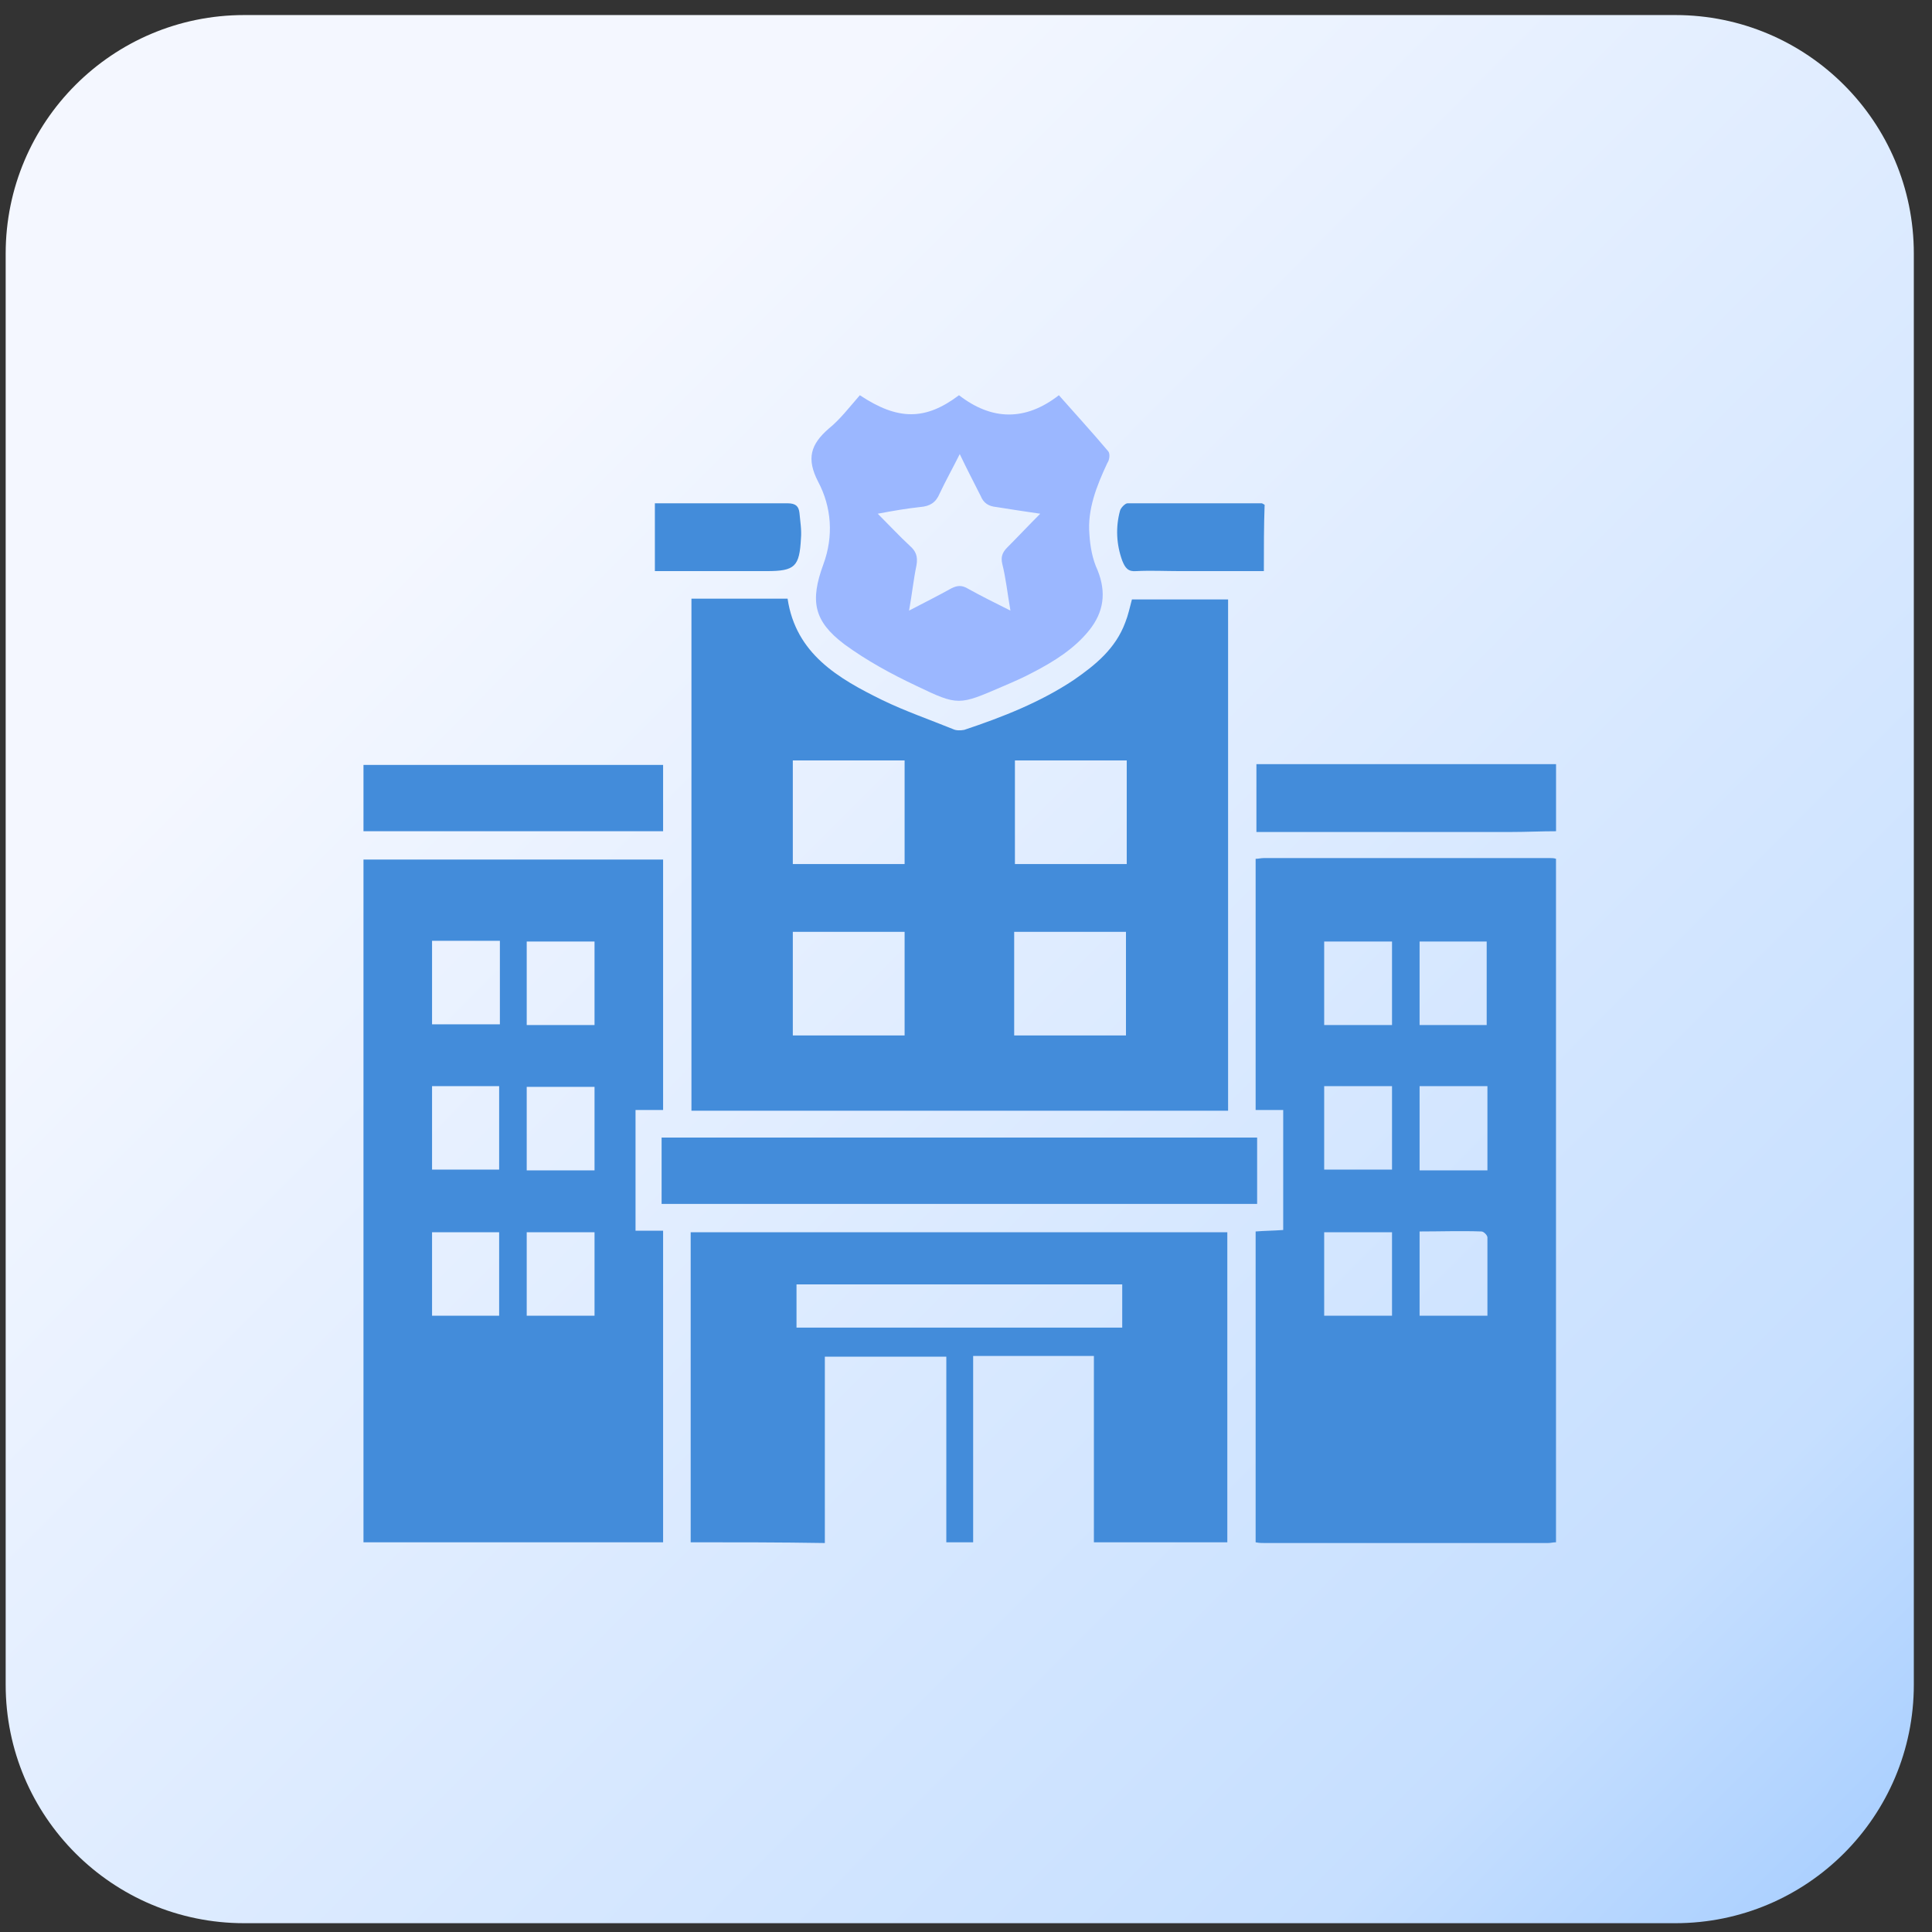
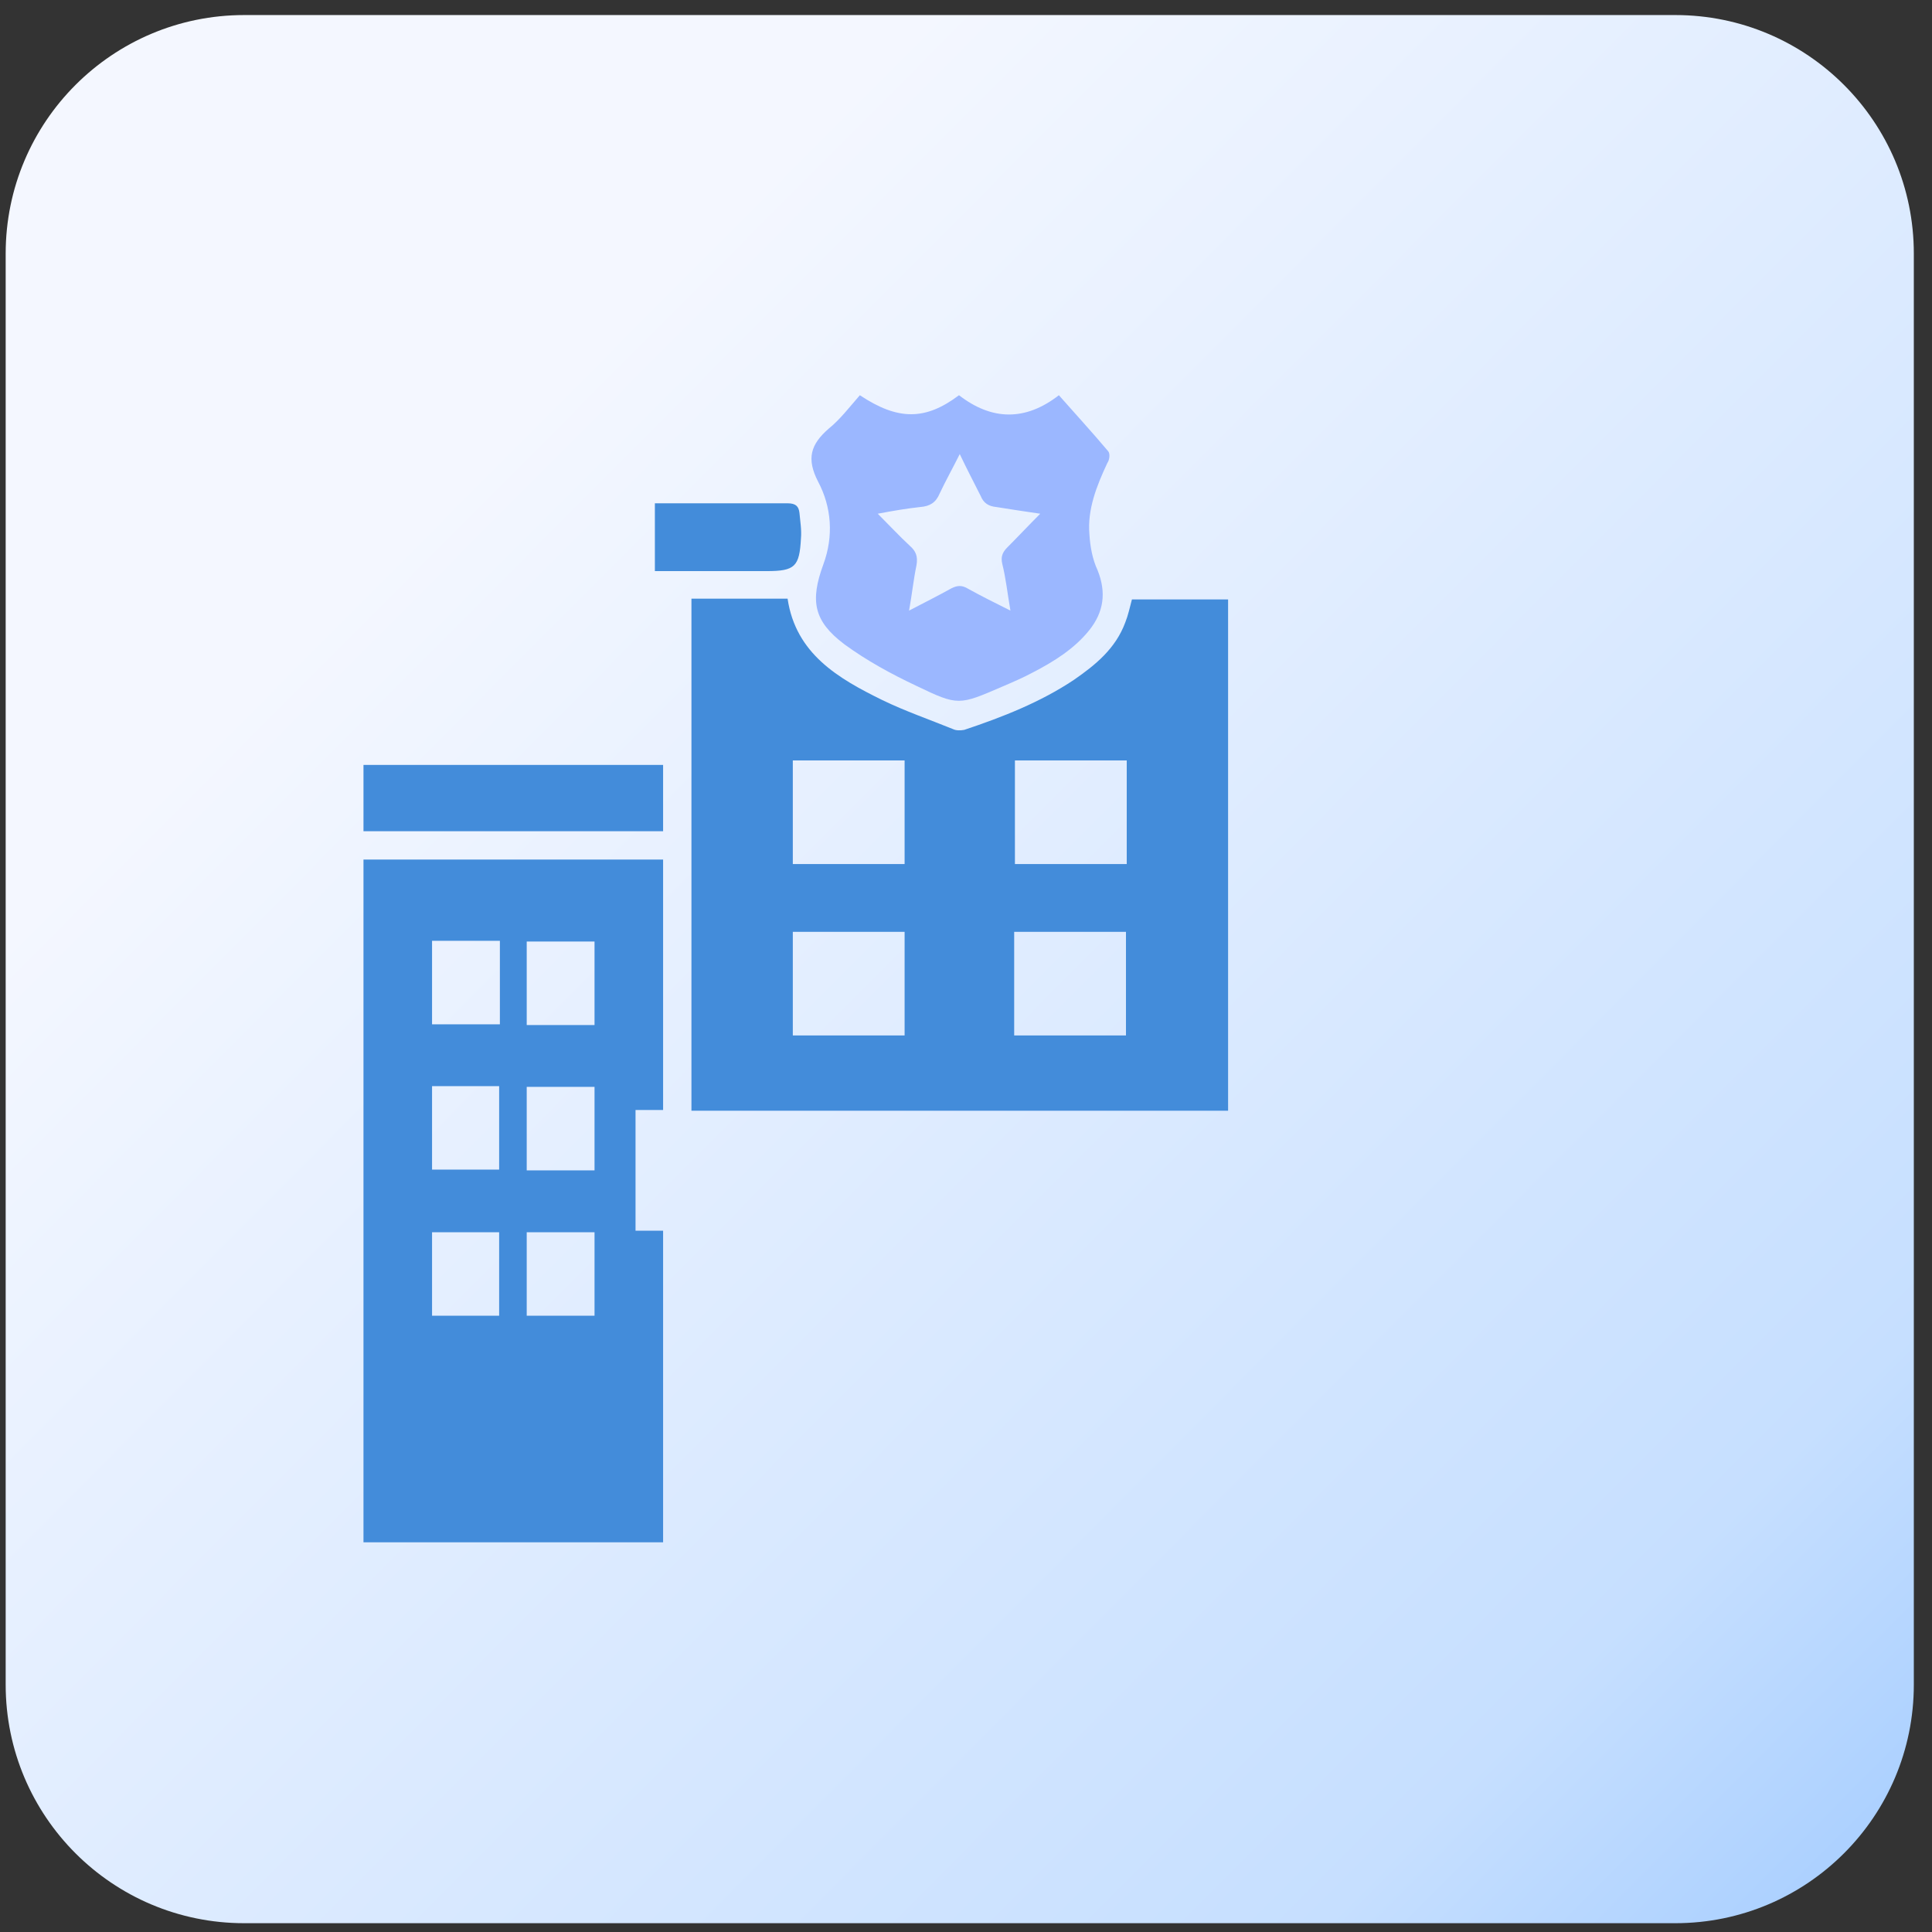
<svg xmlns="http://www.w3.org/2000/svg" width="81" height="81" viewBox="0 0 81 81" fill="none">
  <rect x="0" y="0" width="81" height="81" fill="#333333" stroke="none" />
  <path d="M70.238 0.631H10.238C4.715 0.631 0.238 5.108 0.238 10.631V70.631C0.238 76.154 4.715 80.631 10.238 80.631H70.238C75.761 80.631 80.238 76.154 80.238 70.631V10.631C80.238 5.108 75.761 0.631 70.238 0.631Z" fill="url(#paint0_linear_4063_647)" />
-   <path d="M65.236 64.661C65.111 64.661 65.017 64.692 64.892 64.692C60.923 64.692 56.986 64.692 53.018 64.692C52.893 64.692 52.799 64.692 52.643 64.661C52.643 60.318 52.643 56.005 52.643 51.63C53.018 51.599 53.392 51.599 53.799 51.568C53.799 49.88 53.799 48.256 53.799 46.537C53.424 46.537 53.049 46.537 52.643 46.537C52.643 43.006 52.643 39.506 52.643 36.006C52.768 36.006 52.861 35.975 52.986 35.975C56.986 35.975 60.986 35.975 64.986 35.975C65.079 35.975 65.142 35.975 65.236 36.006C65.236 45.568 65.236 55.13 65.236 64.661ZM58.361 45.537C57.392 45.537 56.455 45.537 55.517 45.537C55.517 46.724 55.517 47.881 55.517 49.037C56.486 49.037 57.424 49.037 58.361 49.037C58.361 47.881 58.361 46.724 58.361 45.537ZM62.361 49.068C62.361 47.849 62.361 46.724 62.361 45.537C61.392 45.537 60.455 45.537 59.517 45.537C59.517 46.724 59.517 47.881 59.517 49.068C60.455 49.068 61.392 49.068 62.361 49.068ZM58.361 42.975C58.361 41.787 58.361 40.631 58.361 39.475C57.392 39.475 56.455 39.475 55.517 39.475C55.517 40.662 55.517 41.787 55.517 42.975C56.455 42.975 57.392 42.975 58.361 42.975ZM62.33 42.975C62.33 41.756 62.33 40.631 62.33 39.475C61.361 39.475 60.423 39.475 59.517 39.475C59.517 40.662 59.517 41.818 59.517 42.975C60.486 42.975 61.392 42.975 62.33 42.975ZM55.517 55.161C56.486 55.161 57.424 55.161 58.361 55.161C58.361 53.974 58.361 52.818 58.361 51.662C57.392 51.662 56.455 51.662 55.517 51.662C55.517 52.849 55.517 53.974 55.517 55.161ZM62.361 55.161C62.361 54.068 62.361 52.974 62.361 51.88C62.361 51.787 62.205 51.63 62.111 51.63C61.267 51.599 60.392 51.63 59.517 51.63C59.517 52.849 59.517 54.005 59.517 55.161C60.486 55.161 61.392 55.161 62.361 55.161Z" fill="#438CDA" />
-   <path d="M65.238 34.85C64.613 34.85 63.988 34.881 63.394 34.881C60.019 34.881 56.644 34.881 53.301 34.881C53.113 34.881 52.926 34.881 52.676 34.881C52.676 33.944 52.676 33.038 52.676 32.038C56.863 32.038 61.05 32.038 65.238 32.038C65.238 32.975 65.238 33.913 65.238 34.85Z" fill="#438CDA" />
  <path d="M28.989 25.1C30.333 25.1 31.677 25.1 33.02 25.1C33.364 27.413 35.145 28.444 36.989 29.35C37.958 29.819 38.958 30.163 39.958 30.569C40.083 30.631 40.27 30.631 40.426 30.6C42.02 30.069 43.614 29.444 45.02 28.506C45.926 27.881 46.77 27.194 47.176 26.1C47.301 25.788 47.364 25.475 47.457 25.132C48.77 25.132 50.113 25.132 51.488 25.132C51.488 32.256 51.488 39.381 51.488 46.568C43.989 46.568 36.489 46.568 28.989 46.568C28.989 39.381 28.989 32.256 28.989 25.1ZM37.926 36.225C37.926 34.756 37.926 33.319 37.926 31.881C36.333 31.881 34.801 31.881 33.239 31.881C33.239 33.35 33.239 34.787 33.239 36.225C34.833 36.225 36.364 36.225 37.926 36.225ZM47.239 36.225C47.239 34.756 47.239 33.319 47.239 31.881C45.645 31.881 44.114 31.881 42.551 31.881C42.551 33.35 42.551 34.787 42.551 36.225C44.114 36.225 45.645 36.225 47.239 36.225ZM33.239 43.412C34.833 43.412 36.364 43.412 37.926 43.412C37.926 41.943 37.926 40.506 37.926 39.069C36.333 39.069 34.801 39.069 33.239 39.069C33.239 40.537 33.239 41.975 33.239 43.412ZM47.207 43.412C47.207 41.943 47.207 40.506 47.207 39.069C45.614 39.069 44.082 39.069 42.52 39.069C42.52 40.537 42.52 41.975 42.52 43.412C44.114 43.412 45.645 43.412 47.207 43.412Z" fill="#438CDA" />
  <path d="M27.801 64.661C23.614 64.661 19.458 64.661 15.239 64.661C15.239 55.13 15.239 45.6 15.239 36.038C19.427 36.038 23.583 36.038 27.801 36.038C27.801 39.537 27.801 43.006 27.801 46.537C27.426 46.537 27.051 46.537 26.645 46.537C26.645 48.225 26.645 49.881 26.645 51.599C27.02 51.599 27.395 51.599 27.801 51.599C27.801 56.005 27.801 60.318 27.801 64.661ZM22.083 49.068C23.051 49.068 23.989 49.068 24.926 49.068C24.926 47.881 24.926 46.725 24.926 45.568C23.958 45.568 23.02 45.568 22.083 45.568C22.083 46.756 22.083 47.881 22.083 49.068ZM18.114 45.537C18.114 46.725 18.114 47.881 18.114 49.037C19.083 49.037 20.02 49.037 20.927 49.037C20.927 47.85 20.927 46.693 20.927 45.537C19.958 45.537 19.052 45.537 18.114 45.537ZM18.114 42.944C19.083 42.944 20.02 42.944 20.958 42.944C20.958 41.756 20.958 40.631 20.958 39.444C19.989 39.444 19.052 39.444 18.114 39.444C18.114 40.662 18.114 41.787 18.114 42.944ZM24.926 42.975C24.926 41.819 24.926 40.662 24.926 39.475C23.958 39.475 23.051 39.475 22.083 39.475C22.083 40.662 22.083 41.787 22.083 42.975C23.051 42.975 23.958 42.975 24.926 42.975ZM18.114 51.662C18.114 52.849 18.114 54.006 18.114 55.162C19.083 55.162 20.02 55.162 20.927 55.162C20.927 53.974 20.927 52.818 20.927 51.662C19.989 51.662 19.052 51.662 18.114 51.662ZM24.926 55.162C24.926 53.974 24.926 52.818 24.926 51.662C23.958 51.662 23.02 51.662 22.083 51.662C22.083 52.849 22.083 54.006 22.083 55.162C23.051 55.162 23.958 55.162 24.926 55.162Z" fill="#438CDA" />
-   <path d="M28.957 64.661C28.957 60.318 28.957 56.005 28.957 51.662C36.457 51.662 43.925 51.662 51.456 51.662C51.456 55.974 51.456 60.318 51.456 64.661C49.612 64.661 47.769 64.661 45.862 64.661C45.862 62.068 45.862 59.474 45.862 56.849C44.144 56.849 42.488 56.849 40.8 56.849C40.8 59.443 40.8 62.036 40.8 64.661C40.394 64.661 40.05 64.661 39.675 64.661C39.675 62.068 39.675 59.474 39.675 56.88C37.957 56.88 36.3 56.88 34.582 56.88C34.582 59.474 34.582 62.068 34.582 64.692C32.707 64.661 30.832 64.661 28.957 64.661ZM47.05 53.849C42.456 53.849 37.925 53.849 33.394 53.849C33.394 54.474 33.394 55.068 33.394 55.662C37.957 55.662 42.488 55.662 47.05 55.662C47.05 55.037 47.05 54.474 47.05 53.849Z" fill="#438CDA" />
  <path d="M36.05 16.57C37.644 17.632 38.8 17.632 40.206 16.57C41.581 17.632 42.988 17.663 44.394 16.57C45.081 17.351 45.8 18.132 46.456 18.913C46.55 19.007 46.519 19.288 46.425 19.413C45.987 20.351 45.581 21.351 45.675 22.413C45.706 22.913 45.8 23.444 46.019 23.913C46.394 24.851 46.269 25.663 45.675 26.413C45.05 27.194 44.206 27.725 43.3 28.194C42.894 28.413 42.456 28.6 42.019 28.788C40.206 29.569 40.175 29.6 38.425 28.757C37.363 28.257 36.332 27.694 35.394 27.007C34.113 26.038 33.957 25.194 34.519 23.663C34.957 22.476 34.863 21.257 34.3 20.194C33.801 19.226 33.988 18.632 34.738 17.976C35.207 17.601 35.613 17.07 36.05 16.57ZM42.363 25.6C42.238 24.882 42.175 24.257 42.019 23.632C41.956 23.351 42.019 23.163 42.238 22.944C42.675 22.507 43.113 22.038 43.613 21.538C42.956 21.444 42.363 21.351 41.769 21.257C41.456 21.226 41.238 21.101 41.113 20.788C40.831 20.226 40.55 19.694 40.238 19.038C39.925 19.663 39.644 20.163 39.394 20.694C39.238 21.069 38.988 21.226 38.582 21.257C38.019 21.319 37.457 21.413 36.8 21.538C37.3 22.038 37.707 22.476 38.144 22.882C38.394 23.101 38.488 23.319 38.425 23.694C38.3 24.288 38.238 24.913 38.113 25.6C38.769 25.257 39.332 24.976 39.894 24.663C40.144 24.538 40.331 24.538 40.55 24.663C41.113 24.976 41.675 25.257 42.363 25.6Z" fill="#9BB7FF" />
-   <path d="M27.738 50.474C27.738 49.537 27.738 48.631 27.738 47.693C36.05 47.693 44.363 47.693 52.706 47.693C52.706 48.6 52.706 49.506 52.706 50.474C44.394 50.474 36.082 50.474 27.738 50.474Z" fill="#438CDA" />
  <path d="M15.239 32.069C19.427 32.069 23.583 32.069 27.801 32.069C27.801 33.007 27.801 33.913 27.801 34.85C23.614 34.85 19.458 34.85 15.239 34.85C15.239 33.913 15.239 33.007 15.239 32.069Z" fill="#438CDA" />
  <path d="M27.456 23.944C27.456 22.944 27.456 22.069 27.456 21.101C27.706 21.101 27.925 21.101 28.143 21.101C29.768 21.101 31.393 21.101 33.018 21.101C33.362 21.101 33.487 21.226 33.518 21.507C33.55 21.851 33.612 22.226 33.581 22.569C33.518 23.757 33.331 23.944 32.143 23.944C30.768 23.944 29.362 23.944 27.987 23.944C27.831 23.944 27.675 23.944 27.456 23.944Z" fill="#438CDA" />
-   <path d="M52.988 23.944C51.801 23.944 50.614 23.944 49.457 23.944C48.864 23.944 48.239 23.913 47.645 23.944C47.301 23.976 47.176 23.819 47.051 23.507C46.801 22.819 46.77 22.101 46.957 21.413C46.989 21.288 47.176 21.101 47.27 21.101C49.145 21.101 51.02 21.101 52.895 21.101C52.926 21.101 52.957 21.132 53.02 21.163C52.988 22.038 52.988 22.944 52.988 23.944Z" fill="#438CDA" />
  <defs>
    <linearGradient id="paint0_linear_4063_647" x1="95.705" y1="95.848" x2="8.835" y2="9.37" gradientUnits="userSpaceOnUse">
      <stop stop-color="#438CDA" />
      <stop offset="0.159" stop-color="#A0CAFF" />
      <stop offset="0.32" stop-color="#C6DFFF" />
      <stop offset="0.878" stop-color="#F4F7FF" />
    </linearGradient>
  </defs>
</svg>